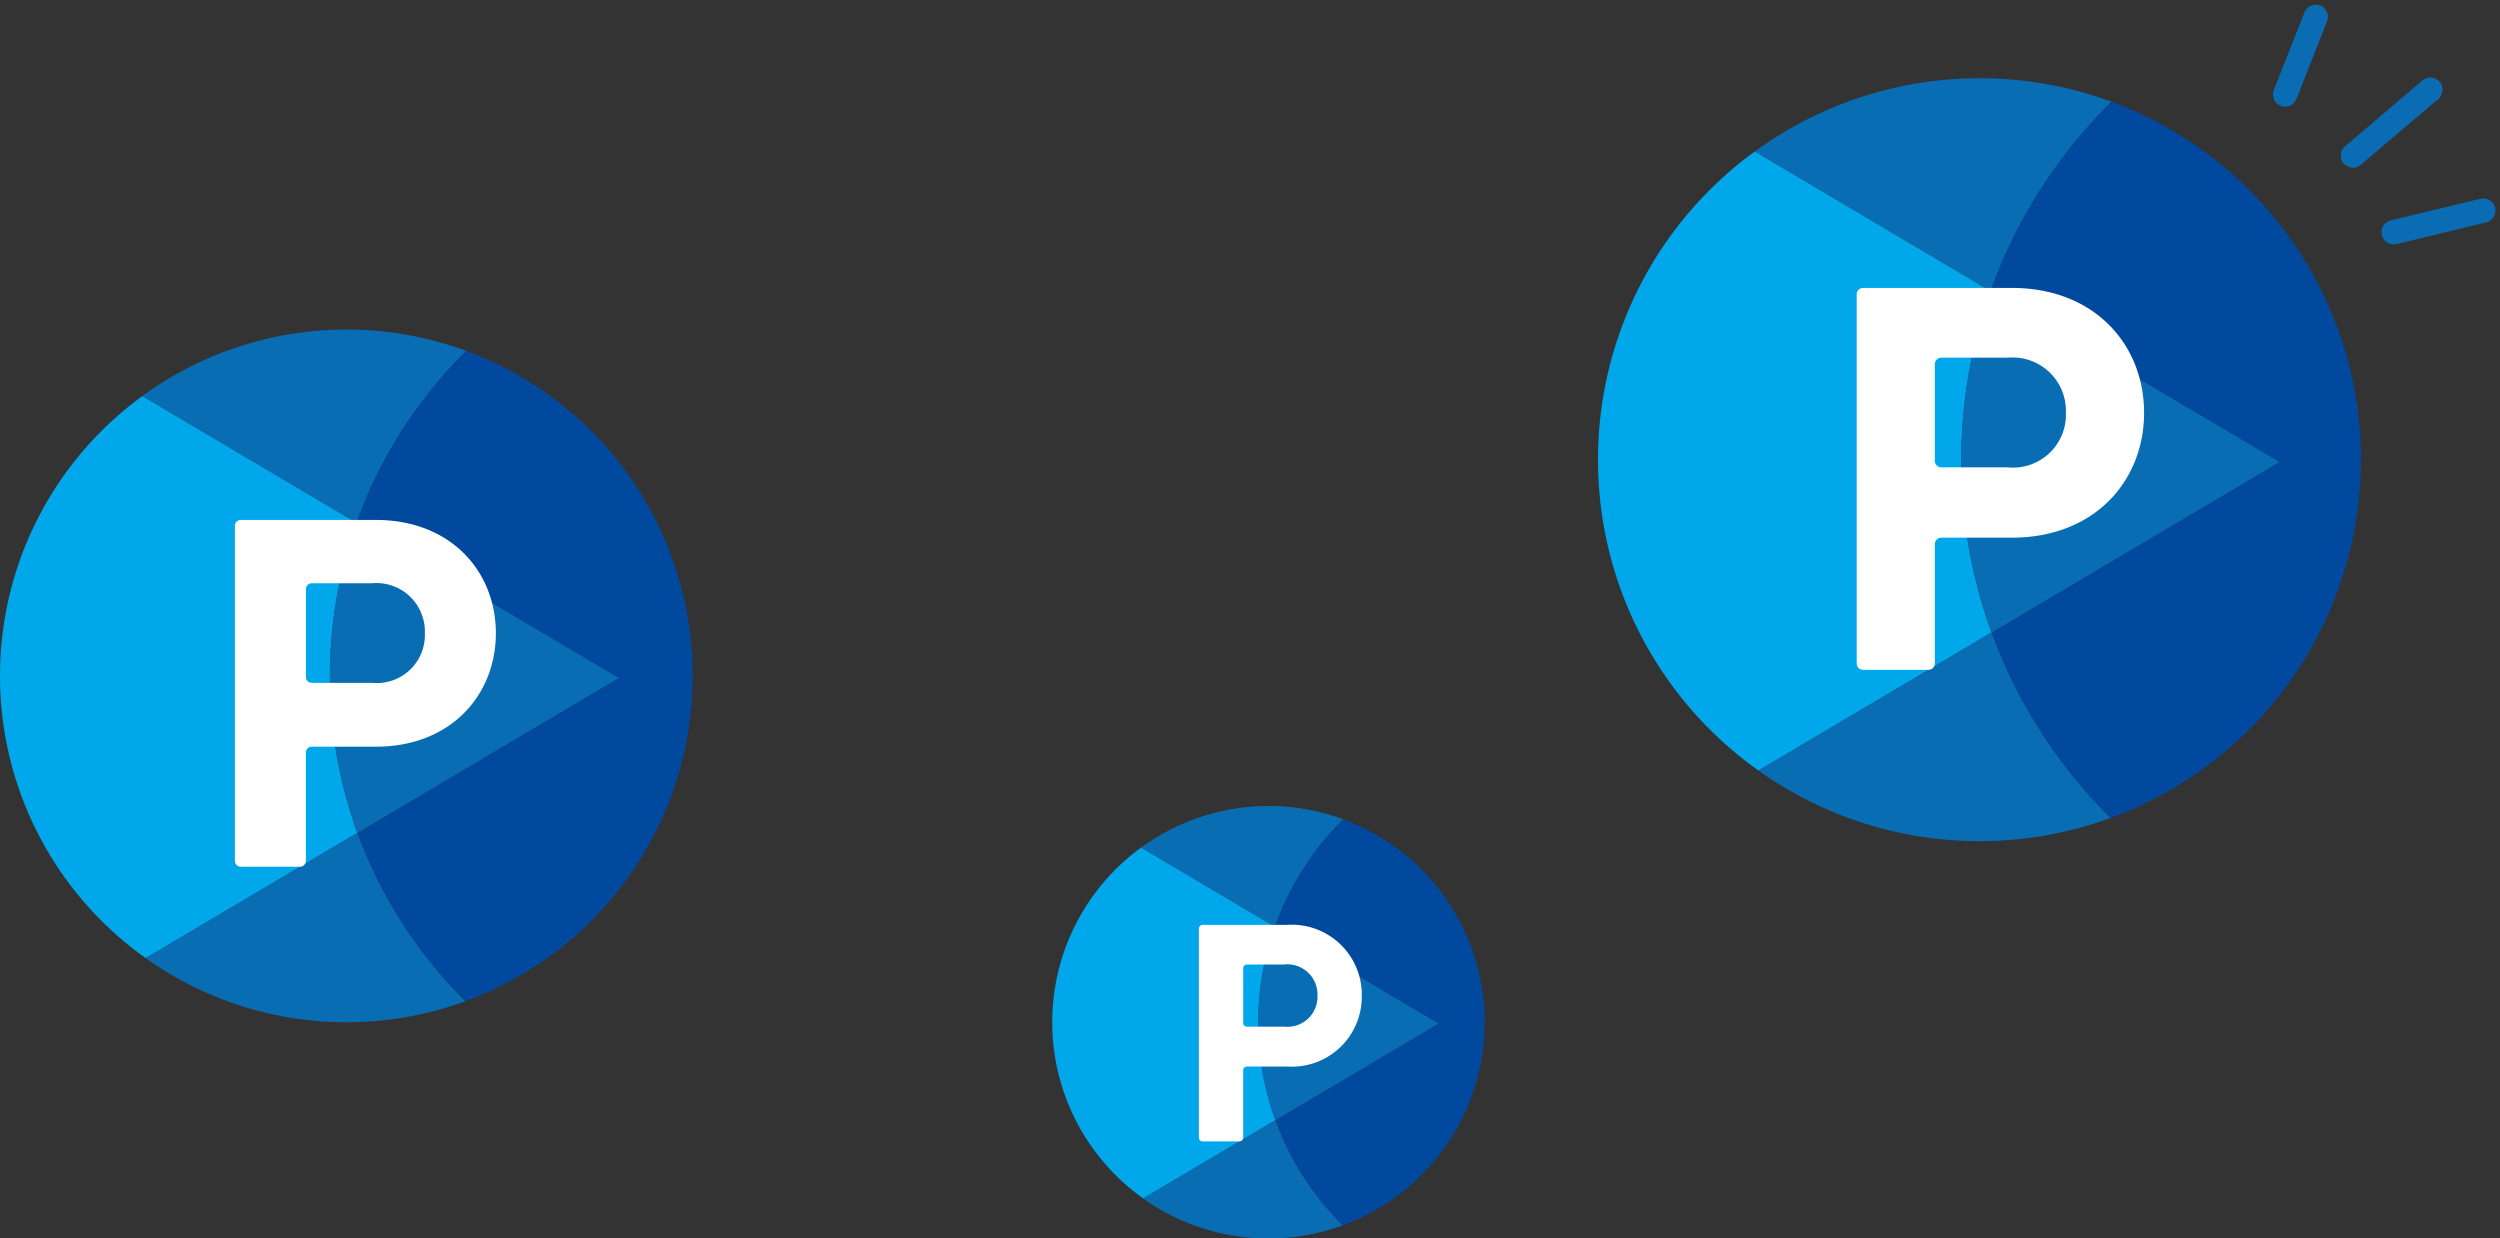
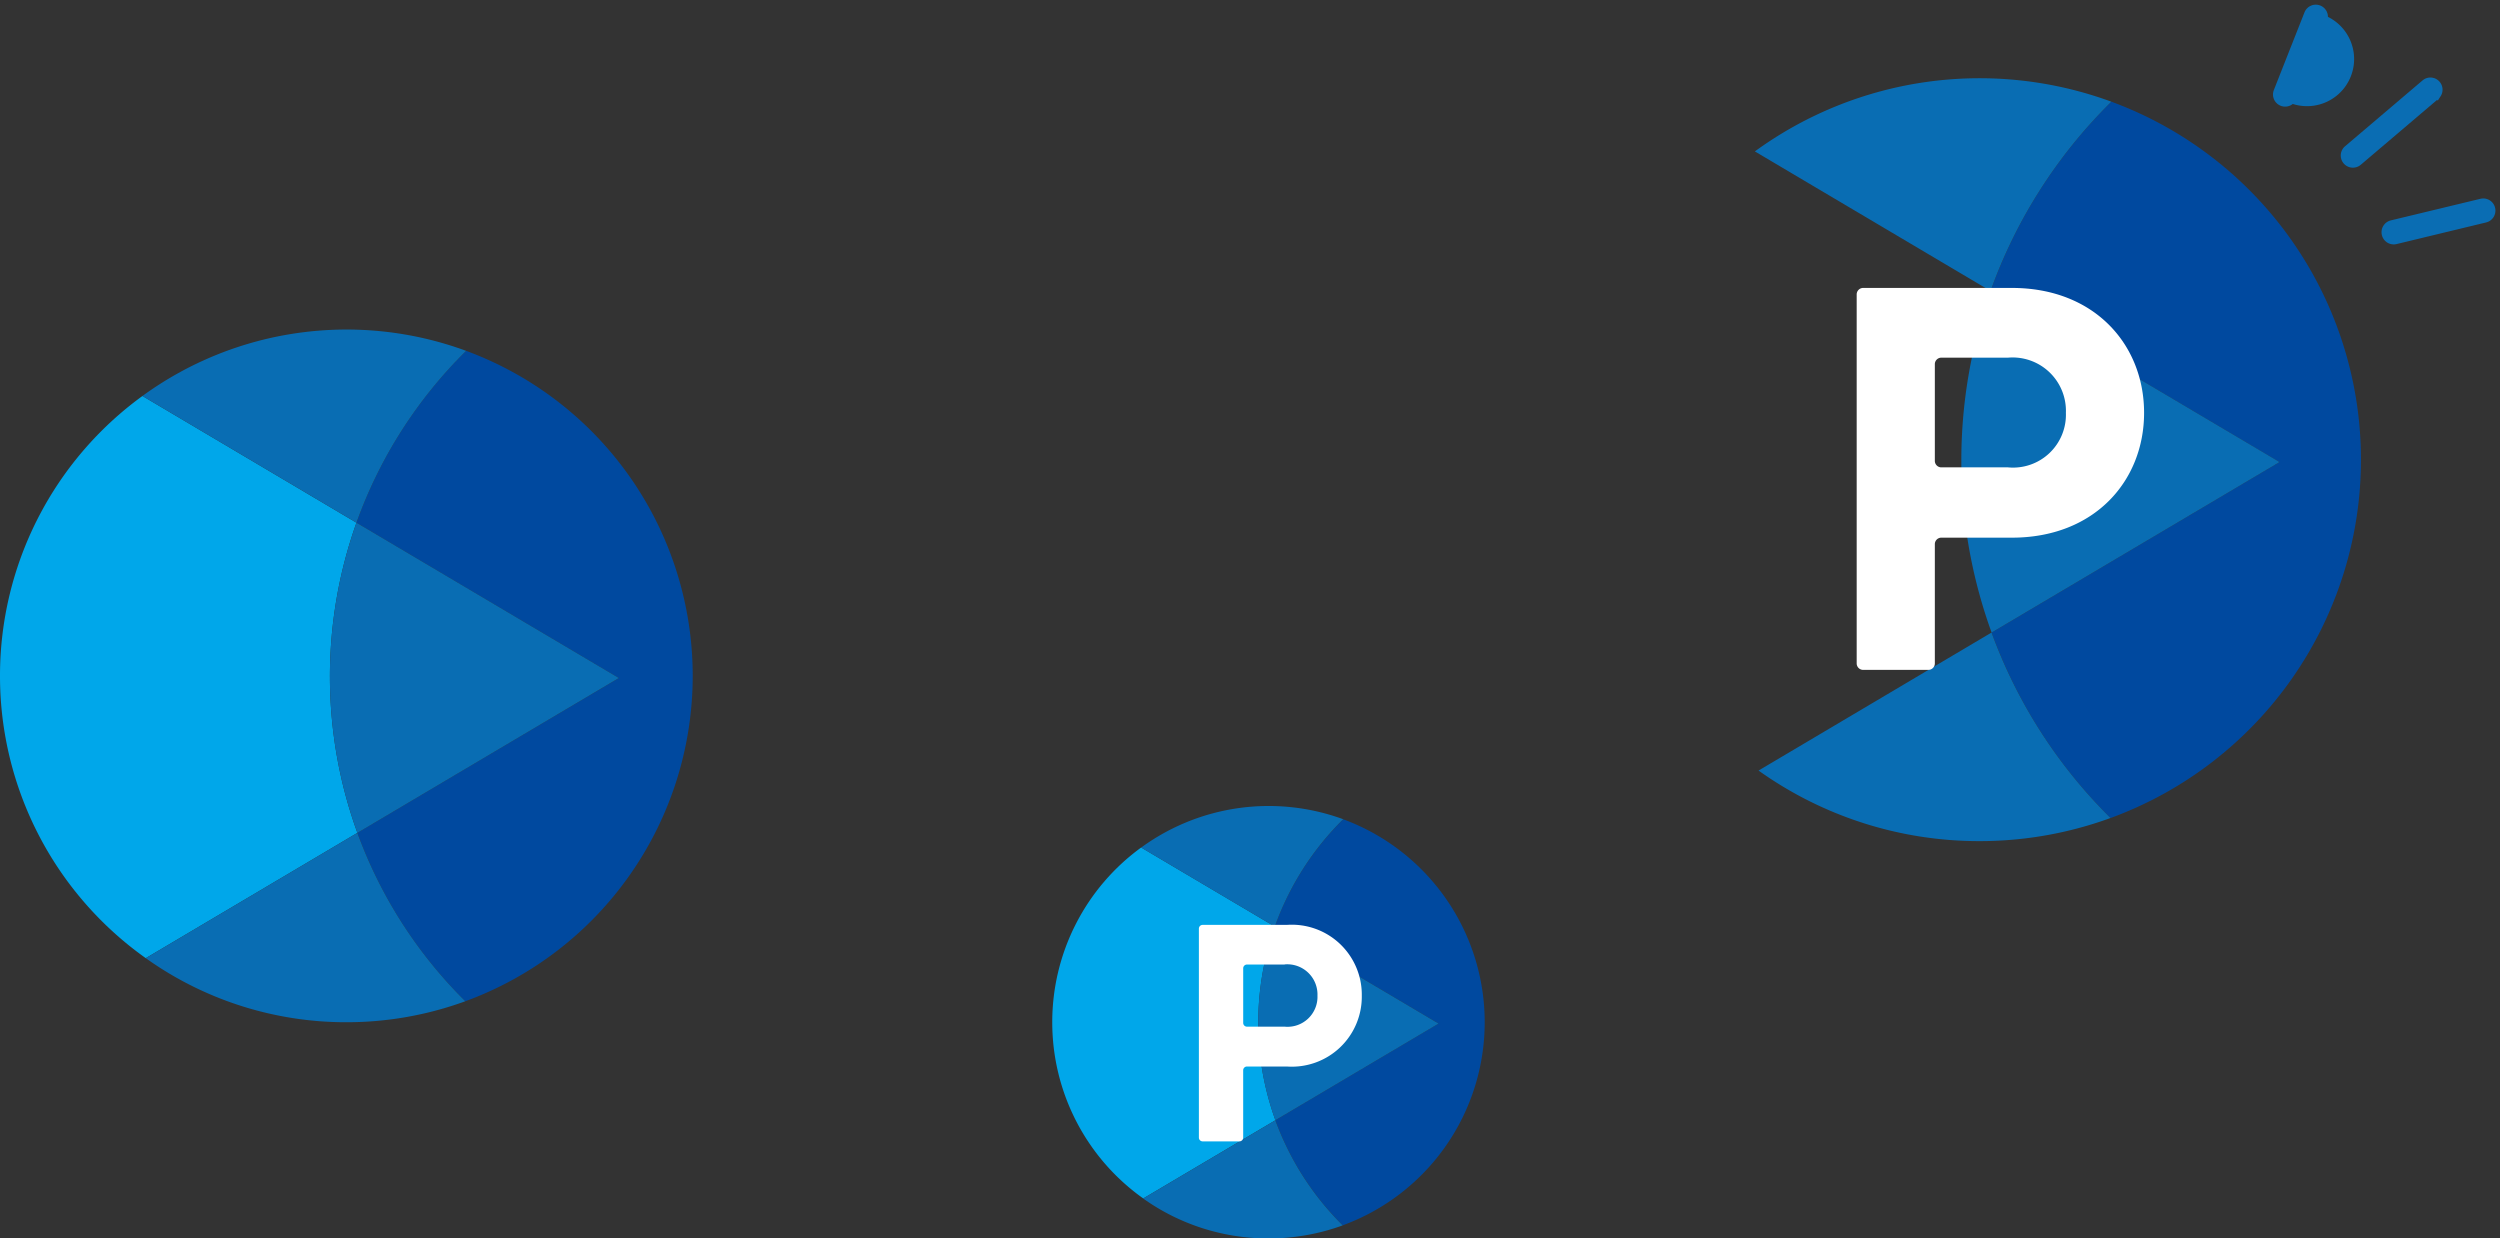
<svg xmlns="http://www.w3.org/2000/svg" width="132.392" height="65.584" viewBox="0 0 132.392 65.584">
  <rect x="0" y="0" width="132.392" height="65.584" fill="#333333" stroke="none" />
  <g id="グループ_9617" data-name="グループ 9617" transform="translate(0 0.292)">
    <g id="グループ_189" data-name="グループ 189" transform="matrix(0.545, -0.839, 0.839, 0.545, 118.094, 6.873)">
      <g id="グループ_77" data-name="グループ 77" transform="translate(0 0)">
-         <path id="線_23" data-name="線 23" d="M.393,1.664A.393.393,0,0,1,.315.885L4.633.008a.393.393,0,1,1,.157.77L.471,1.656A.4.4,0,0,1,.393,1.664Z" transform="translate(3.013 0)" fill="#0a6db3" stroke="#0a6db3" stroke-linecap="round" stroke-width="0.5" />
+         <path id="線_23" data-name="線 23" d="M.393,1.664A.393.393,0,0,1,.315.885L4.633.008a.393.393,0,1,1,.157.77A.4.4,0,0,1,.393,1.664Z" transform="translate(3.013 0)" fill="#0a6db3" stroke="#0a6db3" stroke-linecap="round" stroke-width="0.5" />
        <path id="線_24" data-name="線 24" d="M5.544,2.325a.393.393,0,0,1-.113-.017L.281.77A.393.393,0,1,1,.506.017l5.15,1.539a.393.393,0,0,1-.112.77Z" transform="translate(2.258 5.647)" fill="#0a6db3" stroke="#0a6db3" stroke-linecap="round" stroke-width="0.5" />
        <path id="線_25" data-name="線 25" d="M3.688,4.376a.392.392,0,0,1-.29-.127L.1.659A.393.393,0,0,1,.683.127l3.295,3.59a.393.393,0,0,1-.29.659Z" transform="matrix(0.998, -0.07, 0.07, 0.998, 0, 9.697)" fill="#0a6db3" stroke="#0a6db3" stroke-linecap="round" stroke-width="0.5" />
      </g>
    </g>
    <g id="グループ_190" data-name="グループ 190" transform="translate(84.625 3.851)">
      <g id="グループ_136" data-name="グループ 136">
        <g id="グループ_135" data-name="グループ 135">
          <path id="パス_119" data-name="パス 119" d="M6.4,0A26.71,26.71,0,0,0,0,10.023l15.3,9.061L.054,28.113a26.684,26.684,0,0,0,6.3,9.821,20.209,20.209,0,0,0,13.26-18.975v0A20.207,20.207,0,0,0,6.4,0Z" transform="translate(20.79 1.243)" fill="#00499f" />
-           <path id="パス_120" data-name="パス 120" d="M8.5,32.788l12.342-7.307a26.749,26.749,0,0,1-.054-18.09L8.307,0A20.169,20.169,0,0,0,0,16.324v0A20.167,20.167,0,0,0,8.5,32.788Z" transform="translate(0 3.875)" fill="#00a7ea" />
          <path id="パス_121" data-name="パス 121" d="M0,3.875A20.216,20.216,0,0,1,18.881,1.243a26.71,26.71,0,0,0-6.4,10.023Zm18.834,35.3a26.684,26.684,0,0,1-6.3-9.821L.195,36.663a20.1,20.1,0,0,0,11.7,3.737h0A20.175,20.175,0,0,0,18.834,39.176Zm-6.351-27.91a26.75,26.75,0,0,0,.054,18.09l15.249-9.029Z" transform="translate(8.307)" fill="#096db3" />
        </g>
        <path id="パス_122" data-name="パス 122" d="M8.22,13.225H4.483a.343.343,0,0,0-.344.344v6.314a.344.344,0,0,1-.344.344H.344A.343.343,0,0,1,0,19.882V.344A.343.343,0,0,1,.344,0H8.22c4.378,0,7,3.008,7,6.612S12.6,13.225,8.22,13.225ZM8.011,3.693H4.483a.344.344,0,0,0-.344.344V9.158a.344.344,0,0,0,.344.344H8.011a2.8,2.8,0,0,0,3.068-2.889A2.825,2.825,0,0,0,8.011,3.693Z" transform="translate(13.699 11.105)" fill="#fff" />
      </g>
    </g>
    <g id="グループ_191" data-name="グループ 191" transform="translate(55.724 42.392)">
      <g id="グループ_136-2" data-name="グループ 136" transform="translate(0)">
        <g id="グループ_135-2" data-name="グループ 135">
          <path id="パス_119-2" data-name="パス 119" d="M3.627,0A15.14,15.14,0,0,0,0,5.681l8.674,5.136L.03,15.936A15.125,15.125,0,0,0,3.6,21.5a11.455,11.455,0,0,0,7.516-10.756h0A11.454,11.454,0,0,0,3.627,0Z" transform="translate(11.785 0.704)" fill="#00499f" />
          <path id="パス_120-2" data-name="パス 120" d="M4.819,18.585l7-4.142a15.163,15.163,0,0,1-.03-10.254L4.709,0A11.433,11.433,0,0,0,0,9.253H0A11.432,11.432,0,0,0,4.819,18.585Z" transform="translate(0 2.197)" fill="#00a7ea" />
          <path id="パス_121-2" data-name="パス 121" d="M0,2.2A11.459,11.459,0,0,1,10.7.7,15.14,15.14,0,0,0,7.076,6.386Zm10.676,20.01a15.126,15.126,0,0,1-3.57-5.567l-7,4.142A11.391,11.391,0,0,0,6.741,22.9h0A11.435,11.435,0,0,0,10.676,22.207ZM7.076,6.386a15.163,15.163,0,0,0,.03,10.254l8.644-5.118Z" transform="translate(4.709)" fill="#096db3" />
        </g>
        <path id="パス_122-2" data-name="パス 122" d="M4.66,7.5H2.541a.2.2,0,0,0-.195.195V11.27a.2.2,0,0,1-.195.195H.195A.2.2,0,0,1,0,11.27V.195A.2.2,0,0,1,.195,0H4.66A3.705,3.705,0,0,1,8.627,3.748,3.705,3.705,0,0,1,4.66,7.5Zm-.118-5.4h-2a.2.2,0,0,0-.195.195v2.9a.2.2,0,0,0,.195.195h2A1.588,1.588,0,0,0,6.28,3.748,1.6,1.6,0,0,0,4.541,2.093Z" transform="translate(7.765 6.295)" fill="#fff" />
      </g>
    </g>
    <g id="グループ_192" data-name="グループ 192" transform="translate(0 17.159)">
      <g id="グループ_136-3" data-name="グループ 136" transform="translate(0 0)">
        <g id="グループ_135-3" data-name="グループ 135">
          <path id="パス_119-3" data-name="パス 119" d="M5.81,0A24.252,24.252,0,0,0,0,9.1l13.895,8.227L.049,25.526a24.229,24.229,0,0,0,5.718,8.917,18.35,18.35,0,0,0,12.04-17.229v0A18.348,18.348,0,0,0,5.81,0Z" transform="translate(18.877 1.129)" fill="#00499f" />
          <path id="パス_120-3" data-name="パス 120" d="M7.72,29.771l11.206-6.635a24.288,24.288,0,0,1-.049-16.426L7.543,0A18.313,18.313,0,0,0,0,14.822v0A18.312,18.312,0,0,0,7.72,29.771Z" transform="translate(0 3.519)" fill="#00a7ea" />
          <path id="パス_121-3" data-name="パス 121" d="M0,3.519a18.356,18.356,0,0,1,17.144-2.39,24.253,24.253,0,0,0-5.81,9.1ZM17.1,35.572a24.228,24.228,0,0,1-5.718-8.917L.177,33.29A18.247,18.247,0,0,0,10.8,36.683h0A18.318,18.318,0,0,0,17.1,35.572ZM11.334,10.229a24.288,24.288,0,0,0,.049,16.426l13.846-8.2Z" transform="translate(7.543)" fill="#096db3" />
        </g>
-         <path id="パス_122-3" data-name="パス 122" d="M7.464,12.008H4.071a.312.312,0,0,0-.312.312v5.733a.312.312,0,0,1-.312.312H.312A.312.312,0,0,1,0,18.053V.312A.312.312,0,0,1,.312,0H7.464c3.975,0,6.356,2.731,6.356,6S11.439,12.008,7.464,12.008Zm-.19-8.655h-3.2a.312.312,0,0,0-.312.312v4.65a.312.312,0,0,0,.312.312h3.2A2.544,2.544,0,0,0,10.06,6,2.565,2.565,0,0,0,7.274,3.353Z" transform="translate(12.439 10.083)" fill="#fff" />
      </g>
    </g>
  </g>
</svg>